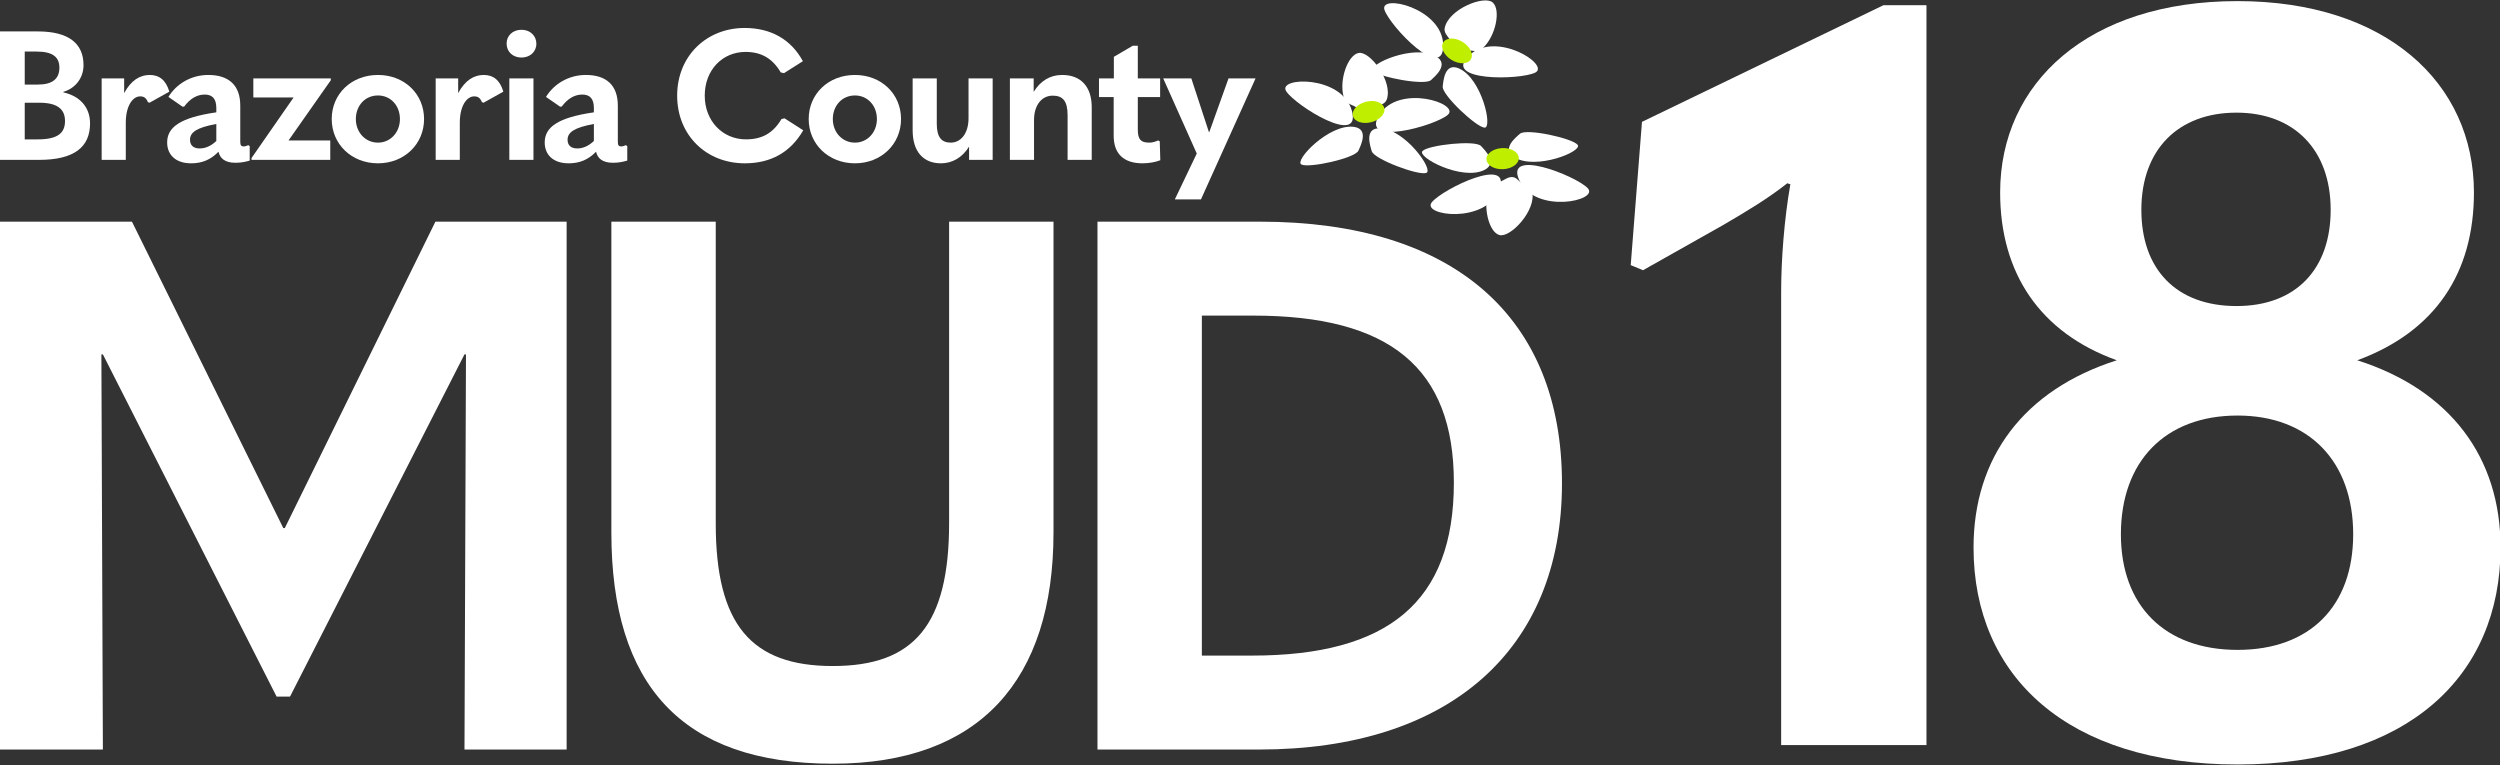
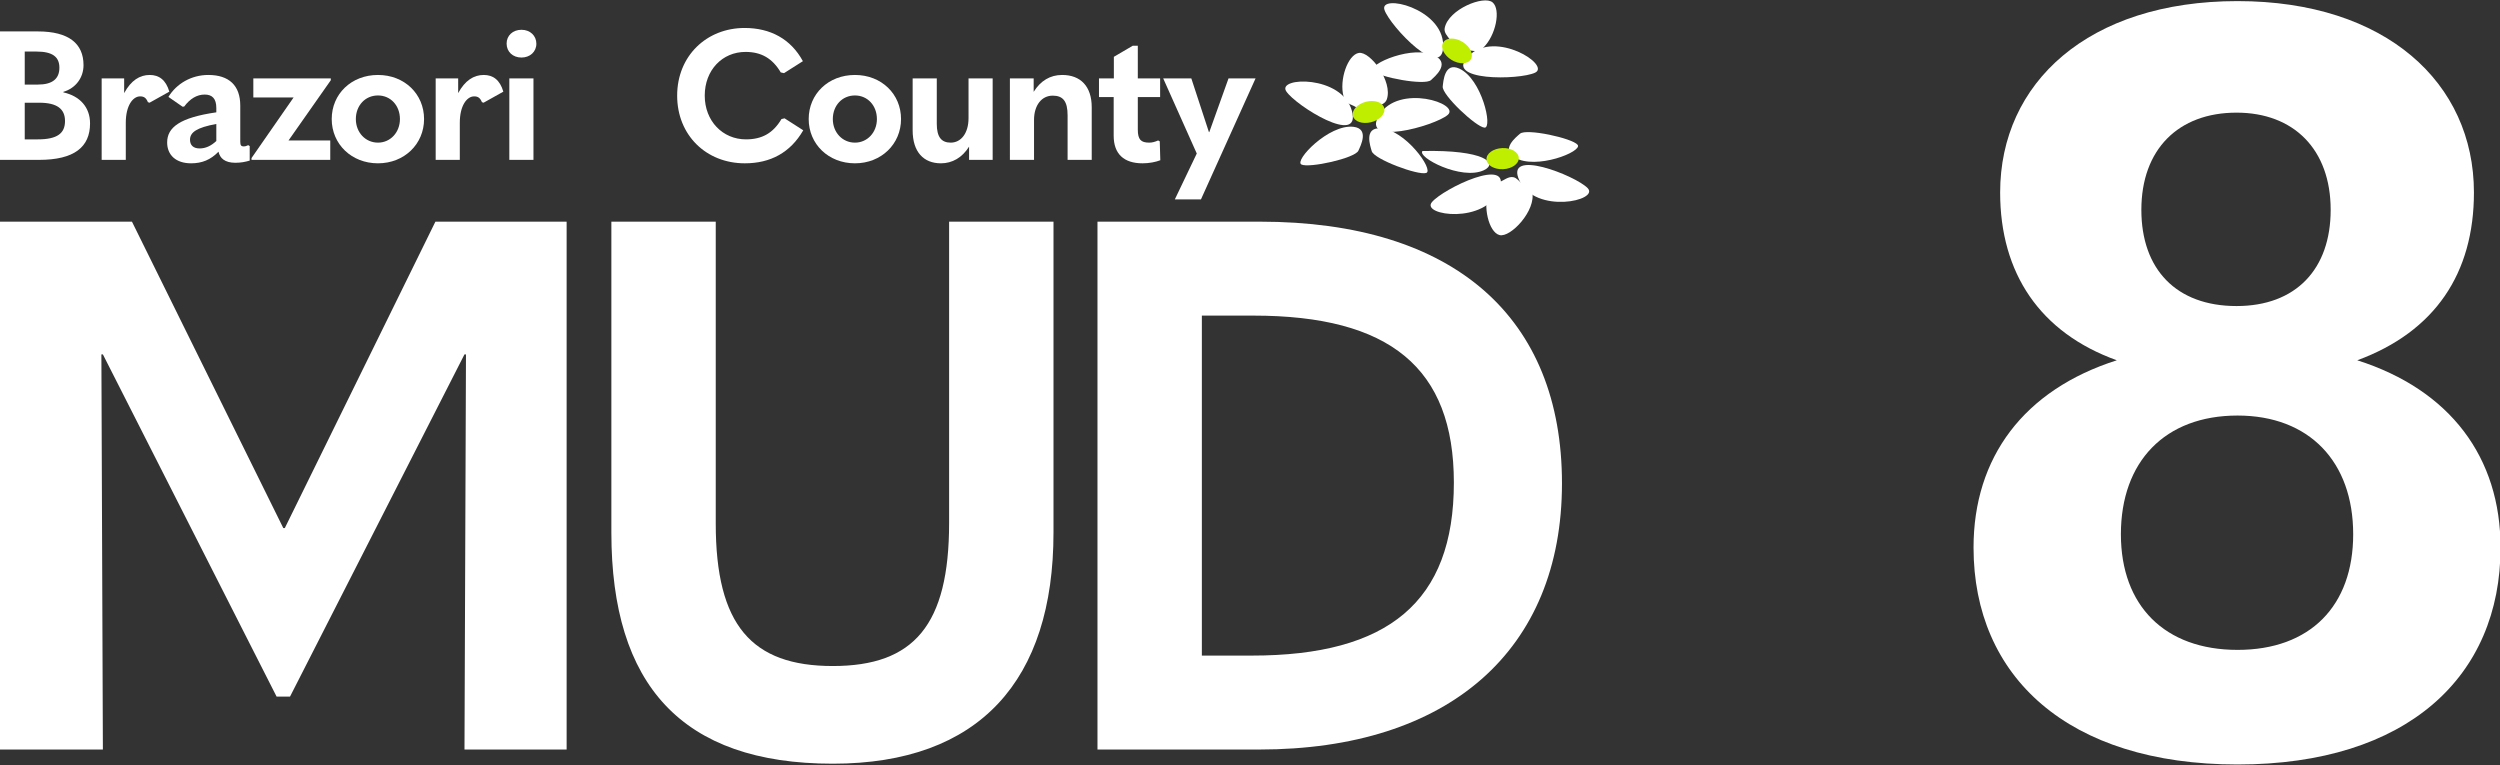
<svg xmlns="http://www.w3.org/2000/svg" width="100%" height="100%" viewBox="0 0 1395 427" version="1.1" xml:space="preserve" style="fill-rule:evenodd;clip-rule:evenodd;stroke-linejoin:round;stroke-miterlimit:2;">
  <rect x="0" y="0" width="1395" height="427" fill="#333333" stroke="none" />
  <g transform="matrix(0.685,0,0,0.685,-244.936,-169.592)">
    <g transform="matrix(0.787,0,0,0.787,-690.759,-284.999)">
      <g transform="matrix(187.793,0,0,187.793,1316.91,842.197)">
        <path d="M0.296,-0C0.489,-0 0.577,-0.07 0.577,-0.201C0.577,-0.291 0.52,-0.352 0.43,-0.372L0.43,-0.375C0.498,-0.395 0.541,-0.453 0.541,-0.522C0.541,-0.641 0.46,-0.708 0.289,-0.708L0.077,-0.708L0.077,-0L0.296,-0ZM0.217,-0.597L0.282,-0.597C0.371,-0.597 0.408,-0.567 0.408,-0.508C0.408,-0.447 0.37,-0.415 0.289,-0.415L0.217,-0.415L0.217,-0.597ZM0.217,-0.315L0.297,-0.315C0.395,-0.315 0.439,-0.281 0.439,-0.214C0.439,-0.146 0.396,-0.113 0.289,-0.113L0.217,-0.113L0.217,-0.315Z" style="fill:white;fill-rule:nonzero;" />
      </g>
      <g transform="matrix(187.793,0,0,187.793,1424.7,842.197)">
        <path d="M0.2,-0L0.2,-0.205C0.2,-0.299 0.239,-0.35 0.279,-0.35C0.3,-0.35 0.312,-0.342 0.322,-0.318L0.331,-0.315L0.44,-0.376C0.421,-0.441 0.383,-0.468 0.332,-0.468C0.277,-0.468 0.229,-0.438 0.191,-0.368L0.191,-0.449L0.067,-0.449L0.067,-0L0.2,-0Z" style="fill:white;fill-rule:nonzero;" />
      </g>
      <g transform="matrix(187.793,0,0,187.793,1498.5,842.197)">
        <path d="M0.482,-0.081C0.471,-0.076 0.464,-0.074 0.458,-0.074C0.443,-0.074 0.438,-0.08 0.438,-0.1L0.438,-0.299C0.438,-0.41 0.376,-0.468 0.262,-0.468C0.167,-0.468 0.086,-0.419 0.042,-0.347L0.12,-0.293L0.129,-0.294C0.161,-0.337 0.199,-0.36 0.242,-0.36C0.284,-0.36 0.306,-0.337 0.306,-0.286L0.306,-0.262C0.105,-0.233 0.035,-0.179 0.035,-0.096C0.035,-0.027 0.083,0.019 0.167,0.019C0.227,0.019 0.274,-0 0.318,-0.045C0.326,-0.009 0.353,0.016 0.411,0.016C0.442,0.016 0.466,0.011 0.49,0.004L0.49,-0.076L0.482,-0.081ZM0.161,-0.111C0.161,-0.152 0.198,-0.178 0.306,-0.198L0.306,-0.104C0.277,-0.077 0.247,-0.063 0.214,-0.063C0.179,-0.063 0.161,-0.081 0.161,-0.111Z" style="fill:white;fill-rule:nonzero;" />
      </g>
      <g transform="matrix(187.793,0,0,187.793,1587.89,842.197)">
        <path d="M0.024,-0.01L0.024,-0L0.458,-0L0.458,-0.107L0.228,-0.107L0.461,-0.439L0.461,-0.449L0.034,-0.449L0.034,-0.344L0.256,-0.344L0.024,-0.01Z" style="fill:white;fill-rule:nonzero;" />
      </g>
      <g transform="matrix(187.793,0,0,187.793,1668.46,842.197)">
        <path d="M0.292,0.019C0.437,0.019 0.546,-0.087 0.546,-0.225C0.546,-0.363 0.438,-0.468 0.292,-0.468C0.145,-0.468 0.037,-0.363 0.037,-0.225C0.037,-0.087 0.146,0.019 0.292,0.019ZM0.292,-0.095C0.223,-0.095 0.17,-0.151 0.17,-0.225C0.17,-0.299 0.221,-0.355 0.292,-0.355C0.362,-0.355 0.413,-0.299 0.413,-0.225C0.413,-0.151 0.36,-0.095 0.292,-0.095Z" style="fill:white;fill-rule:nonzero;" />
      </g>
      <g transform="matrix(187.793,0,0,187.793,1770.43,842.197)">
        <path d="M0.2,-0L0.2,-0.205C0.2,-0.299 0.239,-0.35 0.279,-0.35C0.3,-0.35 0.312,-0.342 0.322,-0.318L0.331,-0.315L0.44,-0.376C0.421,-0.441 0.383,-0.468 0.332,-0.468C0.277,-0.468 0.229,-0.438 0.191,-0.368L0.191,-0.449L0.067,-0.449L0.067,-0L0.2,-0Z" style="fill:white;fill-rule:nonzero;" />
      </g>
      <g transform="matrix(187.793,0,0,187.793,1846.67,842.197)">
        <path d="M0.134,-0.564C0.181,-0.564 0.216,-0.596 0.216,-0.64C0.216,-0.684 0.182,-0.717 0.134,-0.717C0.086,-0.717 0.052,-0.685 0.052,-0.641C0.052,-0.596 0.086,-0.564 0.134,-0.564ZM0.2,-0L0.2,-0.449L0.067,-0.449L0.067,-0L0.2,-0Z" style="fill:white;fill-rule:nonzero;" />
      </g>
      <g transform="matrix(187.793,0,0,187.793,1889.3,842.197)">
-         <path d="M0.482,-0.081C0.471,-0.076 0.464,-0.074 0.458,-0.074C0.443,-0.074 0.438,-0.08 0.438,-0.1L0.438,-0.299C0.438,-0.41 0.376,-0.468 0.262,-0.468C0.167,-0.468 0.086,-0.419 0.042,-0.347L0.12,-0.293L0.129,-0.294C0.161,-0.337 0.199,-0.36 0.242,-0.36C0.284,-0.36 0.306,-0.337 0.306,-0.286L0.306,-0.262C0.105,-0.233 0.035,-0.179 0.035,-0.096C0.035,-0.027 0.083,0.019 0.167,0.019C0.227,0.019 0.274,-0 0.318,-0.045C0.326,-0.009 0.353,0.016 0.411,0.016C0.442,0.016 0.466,0.011 0.49,0.004L0.49,-0.076L0.482,-0.081ZM0.161,-0.111C0.161,-0.152 0.198,-0.178 0.306,-0.198L0.306,-0.104C0.277,-0.077 0.247,-0.063 0.214,-0.063C0.179,-0.063 0.161,-0.081 0.161,-0.111Z" style="fill:white;fill-rule:nonzero;" />
-       </g>
+         </g>
      <g transform="matrix(187.793,0,0,187.793,2024.14,842.197)">
        <path d="M0.42,0.019C0.561,0.019 0.671,-0.04 0.742,-0.163L0.639,-0.229L0.622,-0.225C0.576,-0.148 0.516,-0.113 0.426,-0.113C0.298,-0.113 0.199,-0.214 0.199,-0.354C0.199,-0.495 0.296,-0.595 0.424,-0.595C0.51,-0.595 0.572,-0.56 0.618,-0.482L0.636,-0.478L0.74,-0.544C0.673,-0.667 0.56,-0.727 0.419,-0.727C0.209,-0.727 0.047,-0.573 0.047,-0.354C0.047,-0.136 0.207,0.019 0.42,0.019Z" style="fill:white;fill-rule:nonzero;" />
      </g>
      <g transform="matrix(187.793,0,0,187.793,2162.16,842.197)">
        <path d="M0.292,0.019C0.437,0.019 0.546,-0.087 0.546,-0.225C0.546,-0.363 0.438,-0.468 0.292,-0.468C0.145,-0.468 0.037,-0.363 0.037,-0.225C0.037,-0.087 0.146,0.019 0.292,0.019ZM0.292,-0.095C0.223,-0.095 0.17,-0.151 0.17,-0.225C0.17,-0.299 0.221,-0.355 0.292,-0.355C0.362,-0.355 0.413,-0.299 0.413,-0.225C0.413,-0.151 0.36,-0.095 0.292,-0.095Z" style="fill:white;fill-rule:nonzero;" />
      </g>
      <g transform="matrix(187.793,0,0,187.793,2264.13,842.197)">
        <path d="M0.508,-0.449L0.375,-0.449L0.375,-0.23C0.375,-0.146 0.333,-0.095 0.277,-0.095C0.226,-0.095 0.2,-0.125 0.2,-0.199L0.2,-0.449L0.067,-0.449L0.067,-0.163C0.067,-0.044 0.127,0.019 0.223,0.019C0.285,0.019 0.34,-0.012 0.378,-0.073L0.378,-0L0.508,-0L0.508,-0.449Z" style="fill:white;fill-rule:nonzero;" />
      </g>
      <g transform="matrix(187.793,0,0,187.793,2364.79,842.197)">
        <path d="M0.067,-0L0.2,-0L0.2,-0.22C0.2,-0.301 0.242,-0.354 0.303,-0.354C0.359,-0.354 0.385,-0.324 0.385,-0.246L0.385,-0L0.518,-0L0.518,-0.29C0.518,-0.405 0.457,-0.468 0.355,-0.468C0.289,-0.468 0.236,-0.436 0.198,-0.375L0.198,-0.449L0.067,-0.449L0.067,-0Z" style="fill:white;fill-rule:nonzero;" />
      </g>
      <g transform="matrix(187.793,0,0,187.793,2467.14,842.197)">
        <path d="M0.339,-0.107C0.321,-0.099 0.306,-0.095 0.29,-0.095C0.244,-0.095 0.227,-0.112 0.227,-0.167L0.227,-0.346L0.35,-0.346L0.35,-0.449L0.227,-0.449L0.227,-0.629L0.199,-0.629L0.095,-0.568L0.095,-0.449L0.013,-0.449L0.013,-0.346L0.094,-0.346L0.094,-0.133C0.094,-0.033 0.15,0.019 0.253,0.019C0.289,0.019 0.326,0.012 0.351,0.002L0.348,-0.102L0.339,-0.107Z" style="fill:white;fill-rule:nonzero;" />
      </g>
      <g transform="matrix(187.793,0,0,187.793,2533.99,842.197)">
        <path d="M0.219,0.218L0.52,-0.449L0.371,-0.449L0.265,-0.153L0.263,-0.153L0.166,-0.449L0.011,-0.449L0.196,-0.035L0.075,0.218L0.219,0.218Z" style="fill:white;fill-rule:nonzero;" />
      </g>
    </g>
    <g transform="matrix(0.855,0,0,0.855,-803.491,-390.323)">
      <g transform="matrix(710.347,0,0,710.347,1303.26,1460.2)">
        <path d="M0.254,-0.708L0.077,-0.708L0.077,-0L0.215,-0L0.213,-0.53L0.215,-0.53L0.448,-0.071L0.466,-0.071L0.7,-0.53L0.702,-0.53L0.7,-0L0.837,-0L0.837,-0.708L0.661,-0.708L0.459,-0.297L0.457,-0.297L0.254,-0.708Z" style="fill:white;fill-rule:nonzero;" />
      </g>
      <g transform="matrix(710.347,0,0,710.347,1889.3,1460.2)">
        <path d="M0.369,0.019C0.566,0.019 0.665,-0.093 0.665,-0.291L0.665,-0.708L0.525,-0.708L0.525,-0.304C0.525,-0.167 0.478,-0.112 0.369,-0.112C0.26,-0.112 0.212,-0.167 0.212,-0.303L0.212,-0.708L0.072,-0.708L0.072,-0.291C0.072,-0.087 0.166,0.019 0.369,0.019Z" style="fill:white;fill-rule:nonzero;" />
      </g>
      <g transform="matrix(710.347,0,0,710.347,2348.89,1460.2)">
        <path d="M0.294,-0C0.548,-0 0.7,-0.133 0.7,-0.357C0.7,-0.579 0.556,-0.708 0.295,-0.708L0.077,-0.708L0.077,-0L0.294,-0ZM0.217,-0.582L0.286,-0.582C0.469,-0.582 0.555,-0.512 0.555,-0.358C0.555,-0.198 0.467,-0.126 0.284,-0.126L0.217,-0.126L0.217,-0.582Z" style="fill:white;fill-rule:nonzero;" />
      </g>
    </g>
    <g transform="matrix(0.832,0,0,0.832,-659.853,-329.571)">
      <g transform="matrix(1001.91,0,0,1001.91,2802.45,1423.16)">
-         <path d="M0.306,-0L0.306,-0.723L0.264,-0.723L0.028,-0.609L0.017,-0.469L0.029,-0.464L0.107,-0.508C0.131,-0.522 0.151,-0.534 0.17,-0.549L0.173,-0.548C0.167,-0.514 0.164,-0.474 0.164,-0.443L0.164,-0L0.306,-0Z" style="fill:white;fill-rule:nonzero;" />
-       </g>
+         </g>
      <g transform="matrix(1001.91,0,0,1001.91,3126.07,1423.16)">
        <path d="M0.287,0.019C0.453,0.019 0.544,-0.067 0.544,-0.193C0.544,-0.281 0.495,-0.347 0.404,-0.376C0.48,-0.404 0.518,-0.461 0.518,-0.54C0.518,-0.647 0.432,-0.727 0.287,-0.727C0.141,-0.727 0.055,-0.647 0.055,-0.54C0.055,-0.461 0.094,-0.403 0.169,-0.376C0.078,-0.347 0.029,-0.281 0.029,-0.193C0.029,-0.067 0.121,0.019 0.287,0.019ZM0.286,-0.429C0.227,-0.429 0.193,-0.465 0.193,-0.523C0.193,-0.582 0.229,-0.618 0.286,-0.618C0.342,-0.618 0.378,-0.582 0.378,-0.523C0.378,-0.465 0.344,-0.429 0.286,-0.429ZM0.287,-0.093C0.216,-0.093 0.173,-0.136 0.173,-0.206C0.173,-0.277 0.216,-0.322 0.287,-0.322C0.357,-0.322 0.4,-0.277 0.4,-0.206C0.4,-0.136 0.358,-0.093 0.287,-0.093Z" style="fill:white;fill-rule:nonzero;" />
      </g>
    </g>
    <g transform="matrix(2.424,2.049,-2.049,2.424,1488.87,-1506.32)">
      <g transform="matrix(0.199,-0.98,-0.98,-0.199,682.258,891.118)">
        <g transform="matrix(1,0,0,1,-2.881,0.686)">
          <path d="M395.379,354.457C393.285,345.118 408.357,337.712 407.938,342.148C407.52,346.584 397.472,363.797 395.379,354.457Z" style="fill:white;" />
        </g>
        <g transform="matrix(-0.305,0.952,0.952,0.305,170.132,-127.917)">
          <path d="M395.379,354.457C393.285,345.118 408.357,337.712 407.938,342.148C407.52,346.584 397.472,363.797 395.379,354.457Z" style="fill:white;" />
        </g>
        <g transform="matrix(-0.983,-0.182,-0.182,0.983,843.103,85.339)">
          <path d="M394.414,349.256C393.924,348.394 394.3,347.432 394.128,346.705C393.769,345.188 393.355,344.127 394.051,343.155C396.893,339.184 406.65,339.514 407.938,342.148C409.192,344.712 405.234,350.32 400.981,351.834C399.49,352.365 398.886,351.823 397.535,351.04C396.724,350.57 395.053,350.377 394.414,349.256Z" style="fill:white;" />
        </g>
        <g transform="matrix(1,0,0,1,-1.989,-1.303)">
          <path d="M397.209,361.948C399.446,355.974 411.916,352.283 411.916,354.457C411.916,356.631 404.219,365.992 402.077,365.867C400.818,365.794 395.742,365.866 397.209,361.948Z" style="fill:white;" />
        </g>
        <g transform="matrix(-0.128,0.992,0.992,0.128,78.808,-77.4)">
-           <path d="M397.209,361.948C399.446,355.974 411.916,352.283 411.916,354.457C411.916,356.631 404.219,365.992 402.077,365.867C400.818,365.794 395.742,365.866 397.209,361.948Z" style="fill:white;" />
+           <path d="M397.209,361.948C399.446,355.974 411.916,352.283 411.916,354.457C400.818,365.794 395.742,365.866 397.209,361.948Z" style="fill:white;" />
        </g>
      </g>
      <g transform="matrix(-0.593,0.805,0.805,0.593,321.743,-104.701)">
        <g transform="matrix(1,0,0,1,-2.881,0.686)">
          <path d="M395.379,354.457C393.285,345.118 408.357,337.712 407.938,342.148C407.52,346.584 397.472,363.797 395.379,354.457Z" style="fill:white;" />
        </g>
        <g transform="matrix(-0.305,0.952,0.952,0.305,169.863,-125.24)">
          <path d="M395.379,354.457C393.285,345.118 408.357,337.712 407.938,342.148C407.52,346.584 397.472,363.797 395.379,354.457Z" style="fill:white;" />
        </g>
        <g transform="matrix(-0.983,-0.182,-0.182,0.983,840.89,85.306)">
          <path d="M394.414,349.256C393.924,348.394 394.3,347.432 394.128,346.705C393.769,345.188 393.355,344.127 394.051,343.155C396.893,339.184 406.65,339.514 407.938,342.148C409.192,344.712 405.234,350.32 400.981,351.834C399.49,352.365 398.886,351.823 397.535,351.04C396.724,350.57 395.053,350.377 394.414,349.256Z" style="fill:white;" />
        </g>
        <g transform="matrix(0.894,0.449,-0.449,0.894,202.426,-144.494)">
          <path d="M397.209,361.948C399.446,355.974 411.916,352.283 411.916,354.457C411.916,356.631 404.219,365.992 402.077,365.867C400.818,365.794 395.742,365.866 397.209,361.948Z" style="fill:white;" />
        </g>
        <g transform="matrix(0.296,0.955,0.955,-0.296,-73.346,89.73)">
          <path d="M397.209,361.948C399.446,355.974 411.916,352.283 411.916,354.457C411.916,356.631 404.219,365.992 402.077,365.867C400.818,365.794 395.742,365.866 397.209,361.948Z" style="fill:white;" />
        </g>
      </g>
      <g transform="matrix(0.997,0.072,-0.072,0.997,8.159,63.807)">
        <g transform="matrix(1,0,0,1,-2.881,0.686)">
          <path d="M395.379,354.457C393.285,345.118 408.357,337.712 407.938,342.148C407.52,346.584 397.472,363.797 395.379,354.457Z" style="fill:white;" />
        </g>
        <g transform="matrix(-0.305,0.952,0.952,0.305,169.863,-125.24)">
          <path d="M395.379,354.457C393.285,345.118 408.357,337.712 407.938,342.148C407.52,346.584 397.472,363.797 395.379,354.457Z" style="fill:white;" />
        </g>
        <g transform="matrix(-0.983,-0.182,-0.182,0.983,840.89,85.306)">
          <path d="M394.414,349.256C393.924,348.394 394.3,347.432 394.128,346.705C393.769,345.188 393.355,344.127 394.051,343.155C396.893,339.184 406.65,339.514 407.938,342.148C409.192,344.712 405.234,350.32 400.981,351.834C399.49,352.365 398.886,351.823 397.535,351.04C396.724,350.57 395.053,350.377 394.414,349.256Z" style="fill:white;" />
        </g>
        <g transform="matrix(0.894,0.449,-0.449,0.894,202.426,-144.494)">
          <path d="M397.209,361.948C399.446,355.974 411.916,352.283 411.916,354.457C411.916,356.631 404.219,365.992 402.077,365.867C400.818,365.794 395.742,365.866 397.209,361.948Z" style="fill:white;" />
        </g>
        <g transform="matrix(0.296,0.955,0.955,-0.296,-73.346,89.73)">
          <path d="M397.209,361.948C399.446,355.974 411.916,352.283 411.916,354.457C411.916,356.631 404.219,365.992 402.077,365.867C400.818,365.794 395.742,365.866 397.209,361.948Z" style="fill:white;" />
        </g>
      </g>
      <g transform="matrix(0.627,-0.096,0.07,0.455,-474.428,458.381)">
        <ellipse cx="1338.12" cy="199.481" rx="6.542" ry="5.887" style="fill:rgb(191,238,0);" />
      </g>
      <g transform="matrix(0.464,-0.432,0.314,0.337,-278.198,945.087)">
        <ellipse cx="1338.12" cy="199.481" rx="6.542" ry="5.887" style="fill:rgb(191,238,0);" />
      </g>
      <g transform="matrix(0.369,-0.516,0.374,0.268,-197.053,1084.32)">
        <ellipse cx="1338.12" cy="199.481" rx="6.542" ry="5.887" style="fill:rgb(191,238,0);" />
      </g>
    </g>
  </g>
</svg>